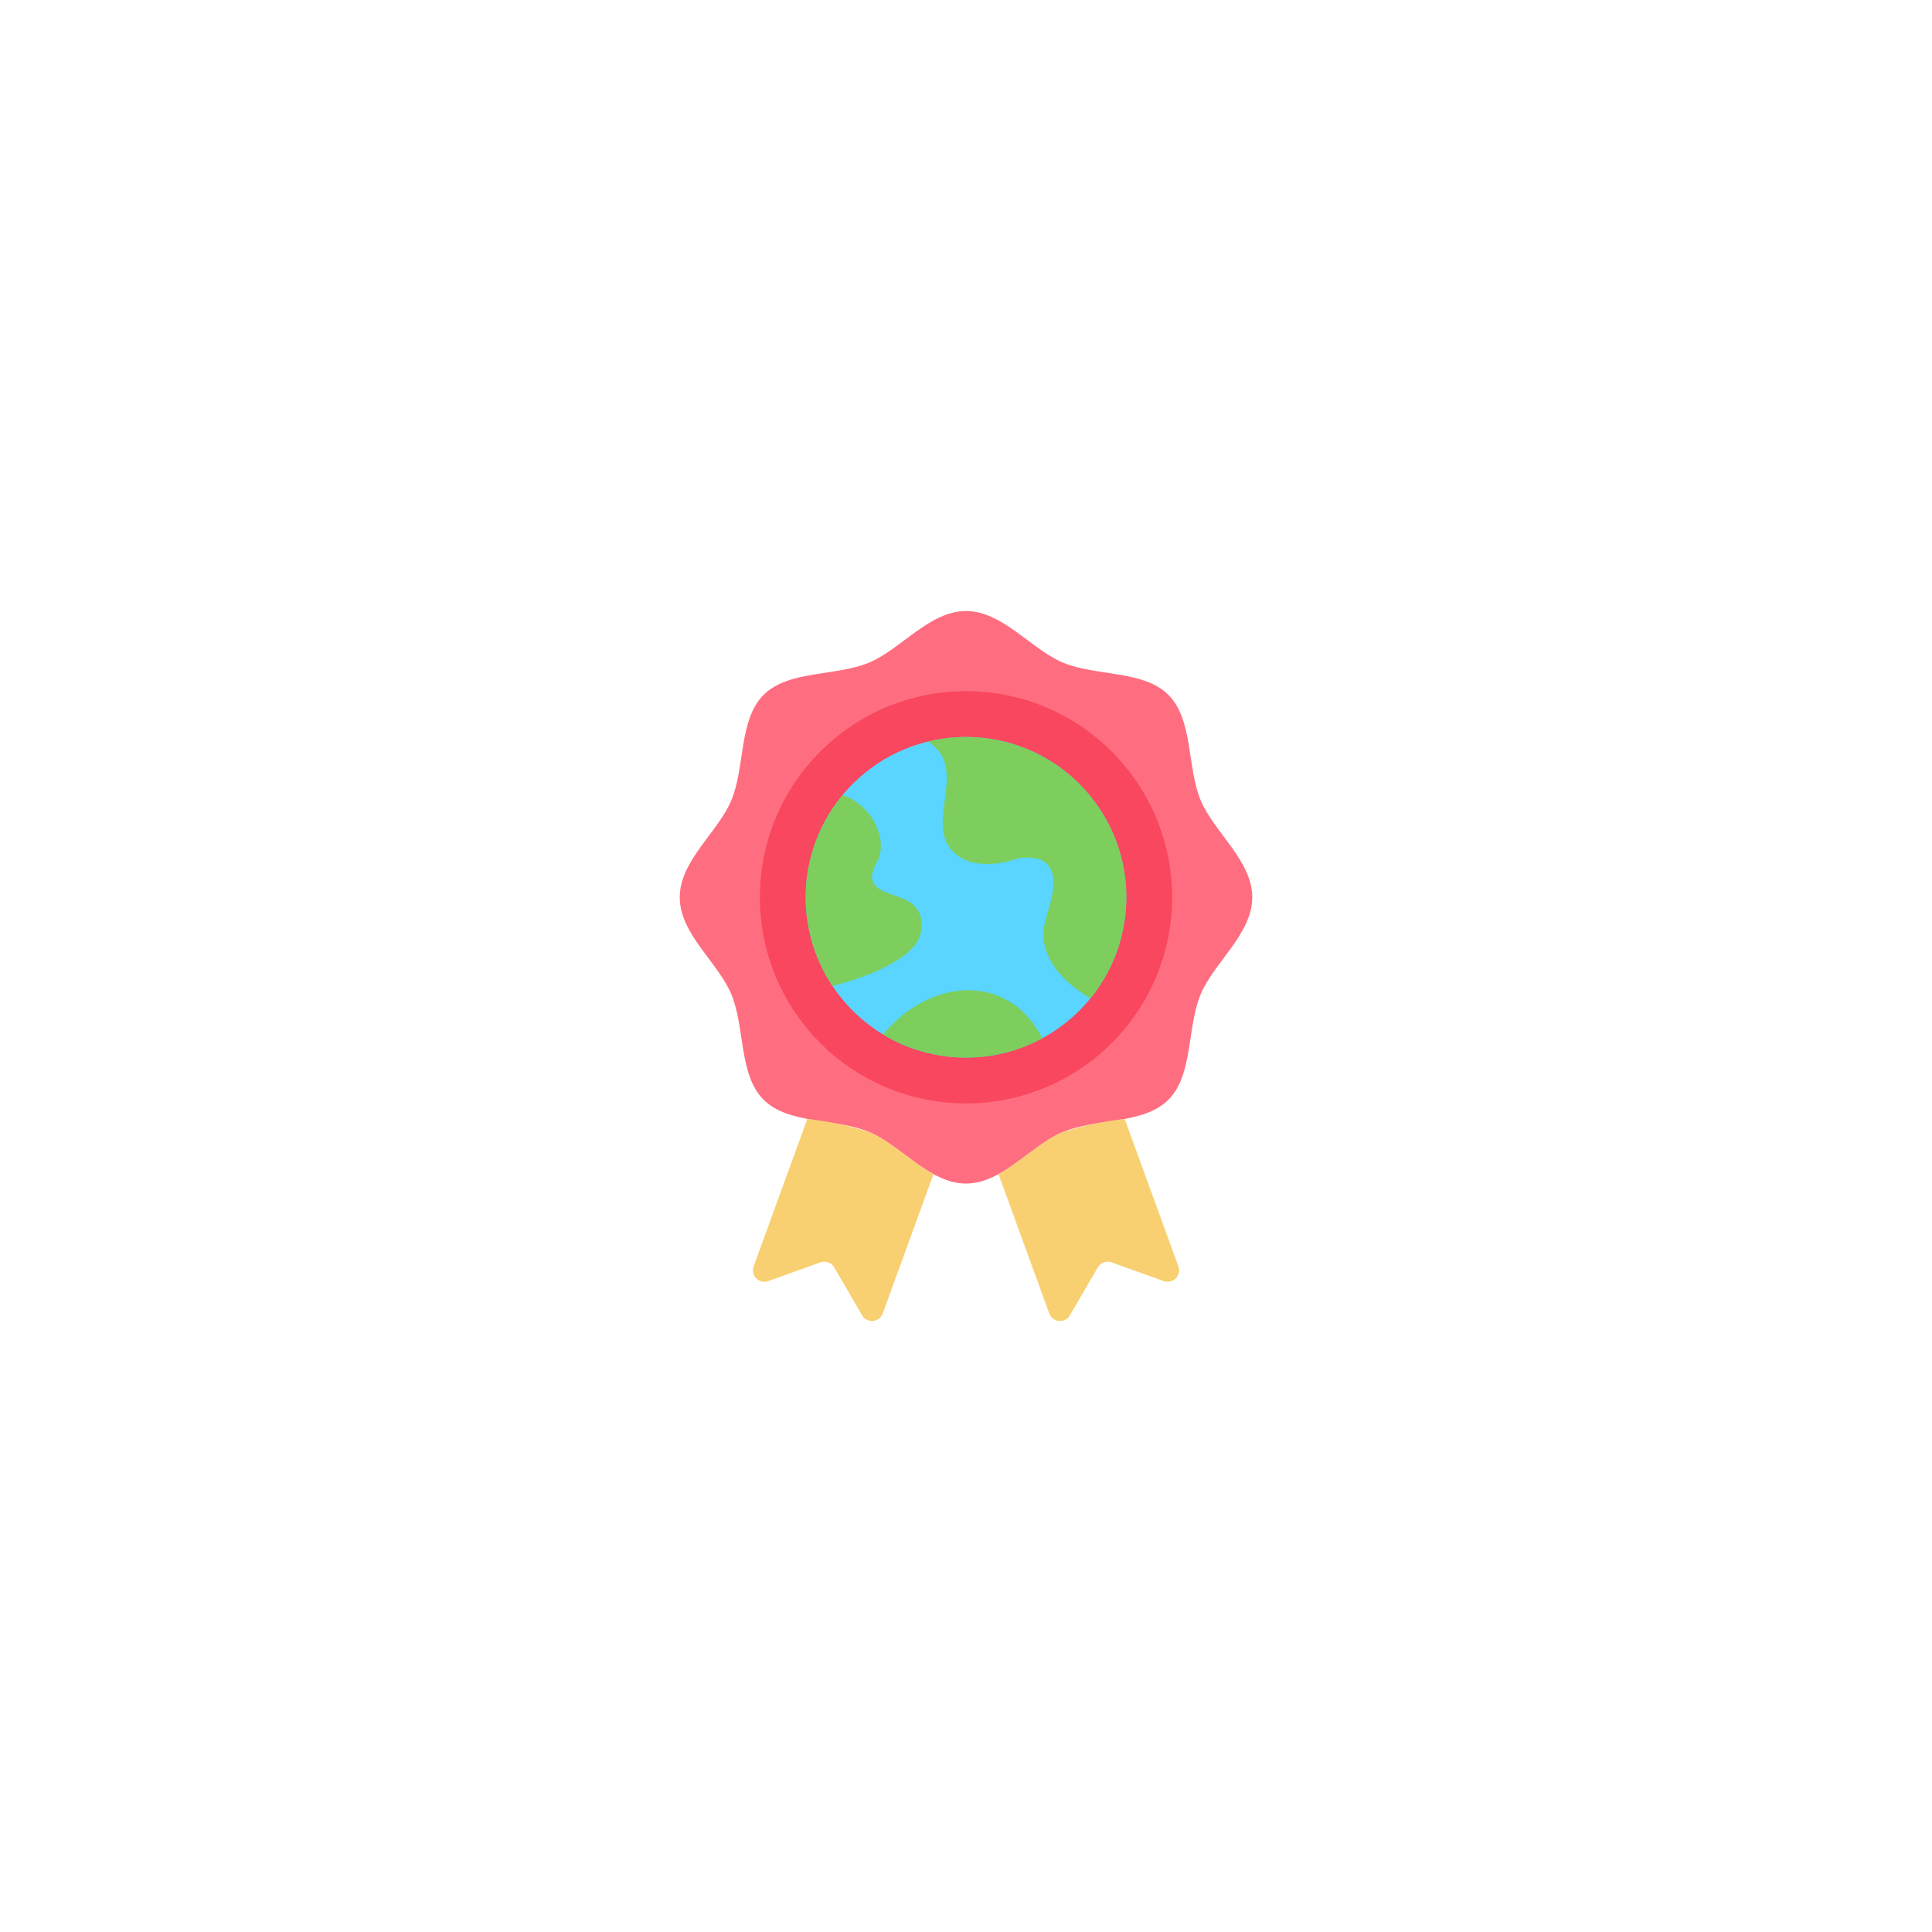
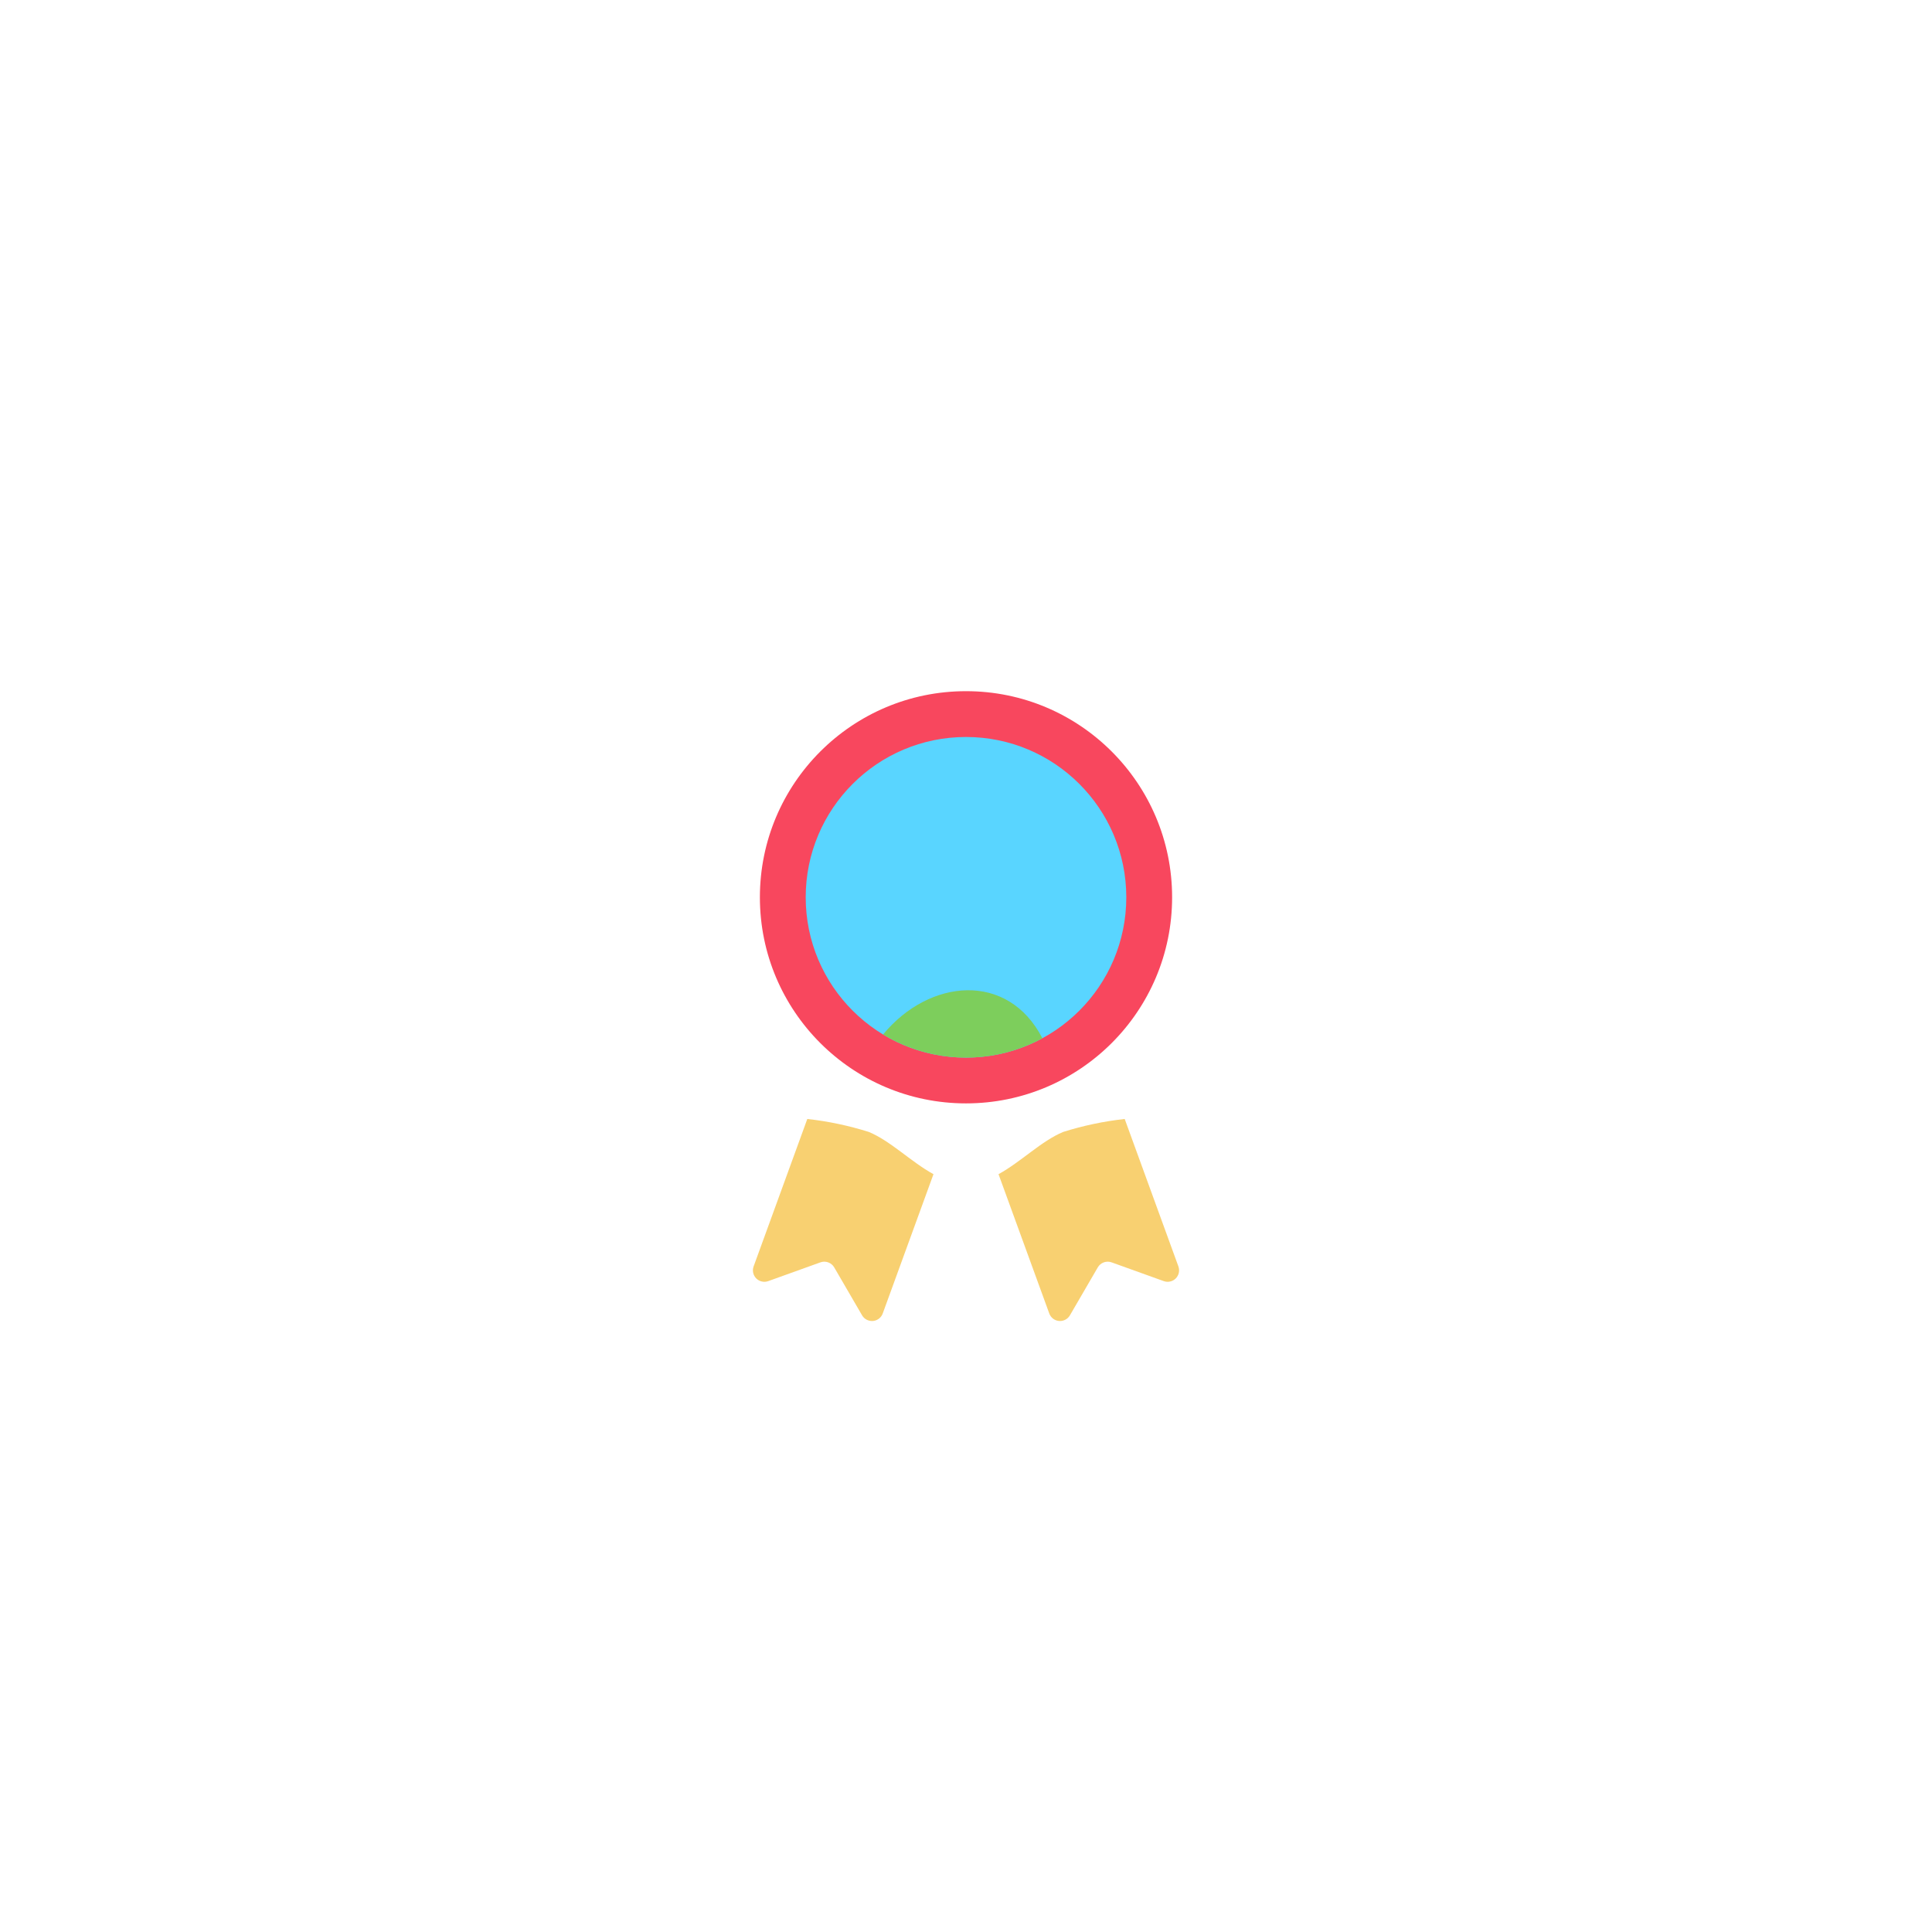
<svg xmlns="http://www.w3.org/2000/svg" width="145" height="145" viewBox="0 0 145 145" fill="none">
  <g filter="url(#filter0_d_114_721)">
-     <path d="M122 73C122 45.386 99.614 23 72 23C44.386 23 22 45.386 22 73C22 100.614 44.386 123 72 123C99.614 123 122 100.614 122 73Z" fill="white" />
-     <path d="M51.016 67.344C51.016 64.594 53.902 62.445 54.893 60.052C55.924 57.574 55.441 54.019 57.308 52.153C59.175 50.286 62.731 50.765 65.207 49.738C67.602 48.746 69.75 45.859 72.5 45.859C75.25 45.859 77.398 48.746 79.793 49.737C82.27 50.768 85.825 50.285 87.692 52.152C89.559 54.018 89.08 57.574 90.107 60.051C91.098 62.44 93.984 64.594 93.984 67.344C93.984 70.094 91.098 72.246 90.107 74.636C89.076 77.114 89.559 80.668 87.692 82.536C85.826 84.403 82.269 83.924 79.793 84.951C77.403 85.941 75.25 88.828 72.5 88.828C69.75 88.828 67.602 85.942 65.207 84.951C62.73 83.919 59.175 84.402 57.308 82.535C55.441 80.668 55.92 77.113 54.893 74.636C53.902 72.242 51.016 70.094 51.016 67.344Z" fill="#FF6E80" />
+     <path d="M122 73C44.386 23 22 45.386 22 73C22 100.614 44.386 123 72 123C99.614 123 122 100.614 122 73Z" fill="white" />
    <path d="M72.5 82.811C81.043 82.811 87.969 75.886 87.969 67.343C87.969 58.8 81.043 51.874 72.5 51.874C63.957 51.874 57.031 58.8 57.031 67.343C57.031 75.886 63.957 82.811 72.5 82.811Z" fill="#F8475E" />
    <path d="M72.5 79.375C79.145 79.375 84.531 73.988 84.531 67.344C84.531 60.699 79.145 55.312 72.5 55.312C65.855 55.312 60.469 60.699 60.469 67.344C60.469 73.988 65.855 79.375 72.5 79.375Z" fill="#59D5FF" />
-     <path d="M69.131 69.905C68.848 71.899 65.006 73.385 62.471 73.987C61.044 71.835 60.348 69.281 60.486 66.702C60.624 64.124 61.588 61.658 63.236 59.67C65.333 60.34 66.682 62.918 65.874 64.603C65.634 64.963 65.483 65.375 65.436 65.806C65.531 67.74 69.57 66.571 69.131 69.905Z" fill="#7DCE5C" />
    <path d="M78.232 77.923C76.388 78.922 74.314 79.421 72.218 79.371C70.121 79.322 68.073 78.725 66.278 77.639C69.742 73.437 75.645 72.896 78.232 77.923Z" fill="#7DCE5C" />
-     <path d="M84.531 67.344C84.534 70.109 83.581 72.79 81.833 74.933C78.963 73.197 78.198 71.332 78.327 69.793C78.421 68.539 80.045 65.548 78.163 64.543C77.378 64.275 76.522 64.306 75.757 64.629C73.222 65.239 71.795 64.474 71.159 63.451C69.776 61.191 72.595 57.504 69.647 55.657C71.418 55.224 73.263 55.2 75.045 55.586C76.826 55.971 78.497 56.756 79.93 57.882C81.364 59.008 82.523 60.444 83.32 62.084C84.117 63.723 84.531 65.522 84.531 67.344Z" fill="#7DCE5C" />
    <path d="M87.341 96.15L83.423 94.741C83.234 94.674 83.027 94.675 82.839 94.744C82.65 94.813 82.492 94.945 82.391 95.119L80.303 98.711C80.222 98.854 80.101 98.97 79.955 99.046C79.809 99.122 79.645 99.155 79.481 99.141C79.318 99.126 79.162 99.065 79.031 98.965C78.901 98.864 78.803 98.728 78.748 98.574L74.941 88.124C76.625 87.204 78.155 85.631 79.796 84.953C81.299 84.479 82.845 84.154 84.411 83.981L88.442 95.05C88.497 95.204 88.507 95.37 88.472 95.529C88.436 95.688 88.356 95.834 88.241 95.95C88.125 96.065 87.98 96.145 87.82 96.18C87.661 96.216 87.495 96.206 87.341 96.15Z" fill="#F8D071" />
    <path d="M65.204 84.953C66.845 85.631 68.375 87.204 70.059 88.124L66.252 98.574C66.197 98.728 66.099 98.864 65.969 98.965C65.838 99.065 65.682 99.126 65.519 99.141C65.355 99.155 65.191 99.122 65.045 99.046C64.899 98.97 64.778 98.854 64.697 98.711L62.609 95.119C62.508 94.945 62.35 94.813 62.161 94.744C61.973 94.675 61.766 94.674 61.577 94.741L57.659 96.15C57.505 96.206 57.339 96.216 57.18 96.18C57.02 96.145 56.875 96.065 56.759 95.95C56.644 95.834 56.564 95.688 56.528 95.529C56.493 95.37 56.503 95.204 56.559 95.05L60.589 83.981C62.155 84.154 63.701 84.479 65.204 84.953Z" fill="#F8D071" />
  </g>
  <defs>
    <filter id="filter0_d_114_721" x="7" y="8" width="130" height="130" filterUnits="userSpaceOnUse" color-interpolation-filters="sRGB">
      <feFlood flood-opacity="0" result="BackgroundImageFix" />
      <feColorMatrix in="SourceAlpha" type="matrix" values="0 0 0 0 0 0 0 0 0 0 0 0 0 0 0 0 0 0 127 0" result="hardAlpha" />
      <feOffset />
      <feGaussianBlur stdDeviation="7.5" />
      <feColorMatrix type="matrix" values="0 0 0 0 0 0 0 0 0 0 0 0 0 0 0 0 0 0 0.078 0" />
      <feBlend mode="normal" in2="BackgroundImageFix" result="effect1_dropShadow_114_721" />
      <feBlend mode="normal" in="SourceGraphic" in2="effect1_dropShadow_114_721" result="shape" />
    </filter>
  </defs>
</svg>